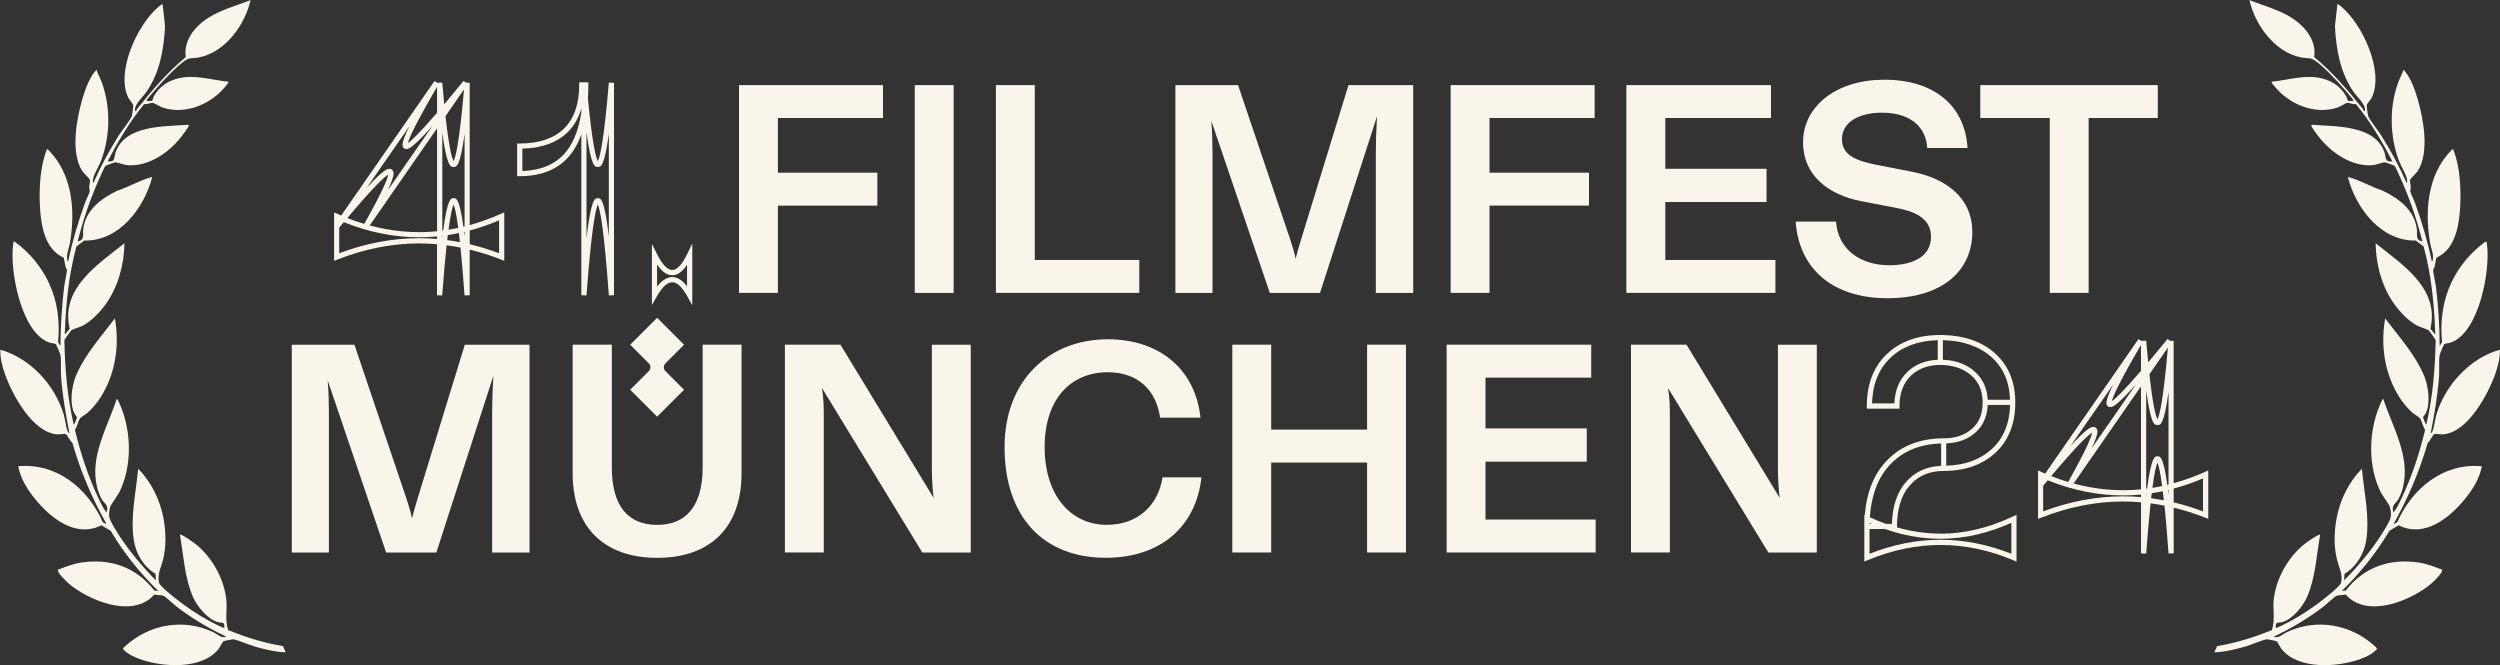
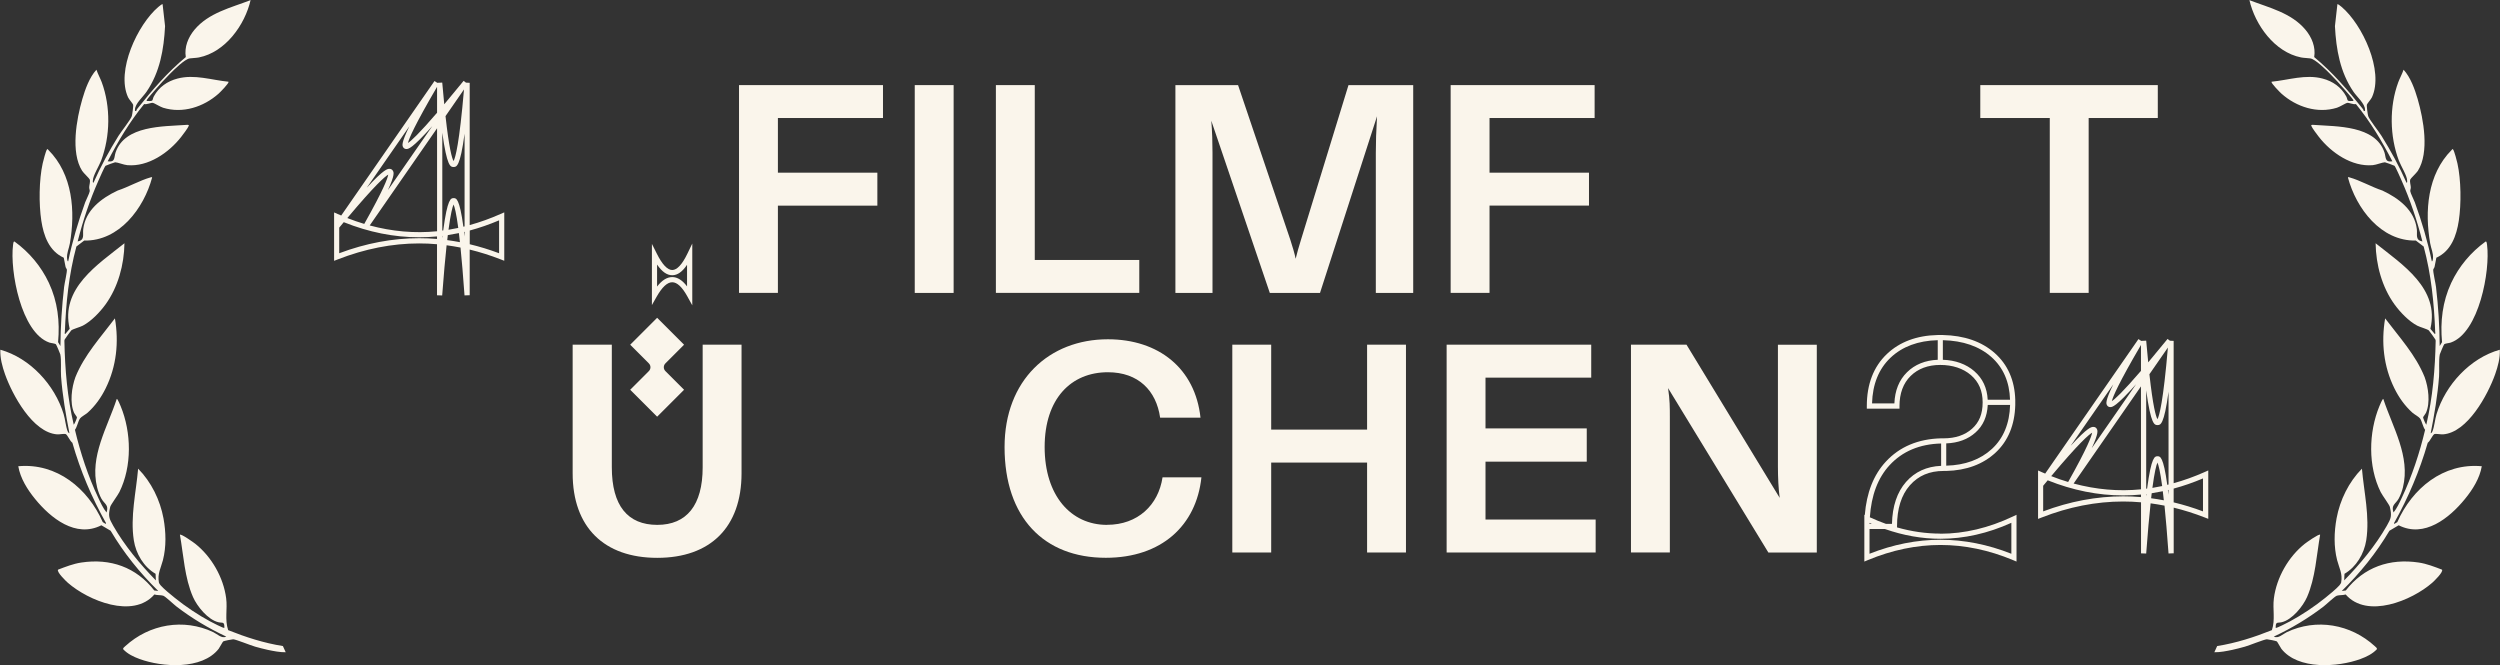
<svg xmlns="http://www.w3.org/2000/svg" id="b" width="435.34" height="115.83" viewBox="0 0 435.34 115.83">
  <rect x="0" y="0" width="435.34" height="115.83" fill="#333333" stroke="none" />
  <g id="c">
    <polygon points="152.78 30.07 135.46 30.07 135.46 20.55 153.76 20.55 153.76 14.82 128.69 14.82 128.69 51 135.46 51 135.46 35.81 152.78 35.81 152.78 30.07" style="fill:#faf5eb;" />
    <path d="M59.07,39.64c.27-.33.53-.64.79-.95,4.36,1.75,8.77,2.63,13.13,2.63,1.04,0,2.07-.05,3.11-.15v.44c-1.04-.09-2.08-.13-3.11-.13-4.62,0-9.3.88-13.92,2.62v-4.46ZM67.61,30.4c-.1.62-.79,2.57-4.18,8.59-.99-.29-1.97-.64-2.95-1.02,4.83-5.75,6.54-7.23,7.14-7.57M71.27,22.03c-1.44,2.94-1.22,3.33-1.07,3.6.11.2.32.32.56.32.34,0,.95,0,4.52-3.99l-7.73,11.14c1.25-2.7,1.02-3.09.86-3.37-.12-.21-.33-.33-.58-.33-.34,0-.92,0-3.96,3.29l7.4-10.67ZM76.11,15.12v4.51c-3.2,3.72-4.53,4.92-5.07,5.27.18-.78,1.14-3.06,5.07-9.78M76.11,40.27c-3.91.39-7.81.04-11.73-1.01l11.73-16.92v17.93ZM77.01,41.08s.03,0,.05,0c-.01.13-.03.26-.05.39v-.38ZM77.01,23.04c.82,6.04,1.46,6.04,1.97,6.04s1.14,0,1.92-5.81v16.16c-.07.02-.14.03-.21.05-.68-4.98-1.25-4.98-1.7-4.98s-1.07,0-1.81,5.63c-.05,0-.11.01-.16.02v-17.12ZM80.8,15.57c-.81,9.4-1.48,11.86-1.82,12.48-.28-.5-.78-2.21-1.4-7.83l3.22-4.65ZM80.9,41.19c-.03-.28-.06-.54-.1-.8.03,0,.06-.01.1-.02v.82ZM78.1,40.01c.38-2.83.68-3.96.88-4.4.19.43.47,1.49.82,4.08-.57.12-1.13.23-1.7.32M77.88,41.81c.03-.3.07-.59.1-.87.64-.1,1.29-.22,1.93-.35.06.48.12,1.01.18,1.58-.74-.14-1.48-.26-2.22-.36M81.8,40.14c1.71-.46,3.41-1.05,5.11-1.77v5.73c-1.7-.64-3.4-1.16-5.11-1.57v-2.4ZM72.99,42.39c1.04,0,2.07.04,3.11.14v8.89l.9.03c.28-3.69.53-6.54.77-8.74.81.11,1.61.24,2.42.4.22,2.14.45,4.86.7,8.33l.9-.03v-7.95c1.8.44,3.61,1.01,5.4,1.71l.62.24v-8.43l-.64.28c-1.79.79-3.58,1.44-5.38,1.93V14.42l-.65-.03-.41-.31c-1.28,1.57-2.4,2.92-3.37,4.08-.11-1.13-.23-2.39-.35-3.78l-.87.04-.48-.31-16.24,23.42c-.2-.09-.41-.17-.61-.26l-.63-.28v8.43l.62-.24c4.72-1.85,9.5-2.79,14.2-2.79" style="fill:#faf5eb;" />
    <path d="M383.62,89.05c-1.7-.64-3.4-1.16-5.11-1.57v-2.4c1.71-.46,3.41-1.05,5.11-1.77v5.73ZM377.61,84.38c-.07.02-.14.03-.21.05-.68-4.98-1.25-4.98-1.7-4.98s-1.07,0-1.81,5.63c-.05,0-.11.01-.16.02v-17.12c.82,6.04,1.46,6.04,1.97,6.04s1.14,0,1.92-5.81v16.16ZM377.61,86.13c-.03-.28-.06-.54-.1-.8.03,0,.06-.02.1-.02v.82ZM374.81,84.95c.38-2.83.68-3.96.88-4.4.19.43.47,1.49.82,4.09-.57.12-1.13.23-1.7.32M374.59,86.76c.03-.3.07-.59.1-.87.64-.1,1.29-.22,1.93-.35.06.48.12,1.01.18,1.58-.74-.14-1.48-.26-2.22-.36M373.72,86.4v-.38s.03,0,.05,0c-.02.13-.03.26-.05.39M377.51,60.52c-.81,9.4-1.48,11.86-1.82,12.48-.28-.5-.78-2.21-1.4-7.83l3.22-4.65ZM372.82,64.58c-3.2,3.72-4.53,4.92-5.07,5.27.18-.78,1.14-3.06,5.07-9.78v4.51ZM372.82,85.21c-3.91.39-7.81.04-11.73-1.01l11.73-16.92v17.93ZM372.82,86.56c-1.04-.09-2.08-.13-3.11-.13-4.62,0-9.3.88-13.92,2.62v-4.46c.27-.33.53-.64.79-.95,4.36,1.75,8.77,2.63,13.13,2.63,1.04,0,2.07-.05,3.11-.15v.44ZM364.32,75.34c-.11.62-.79,2.57-4.18,8.59-.99-.29-1.97-.63-2.95-1.02,4.83-5.75,6.54-7.23,7.14-7.57M367.98,66.97c-1.44,2.94-1.22,3.33-1.07,3.6.11.2.32.32.56.32.34,0,.95,0,4.51-3.99l-7.73,11.14c1.25-2.7,1.02-3.09.87-3.37-.12-.21-.33-.33-.58-.33-.34,0-.92,0-3.96,3.29l7.4-10.67ZM383.89,82.21c-1.79.79-3.58,1.44-5.38,1.93v-24.78l-.65-.03-.41-.31c-1.28,1.57-2.4,2.92-3.37,4.08-.11-1.13-.23-2.39-.35-3.78l-.87.04-.48-.31-16.24,23.42c-.2-.09-.41-.17-.61-.26l-.63-.28v8.43l.62-.24c4.71-1.85,9.49-2.79,14.2-2.79,1.04,0,2.07.05,3.11.14v8.89l.9.03c.27-3.69.53-6.54.77-8.74.8.11,1.61.24,2.42.4.22,2.14.45,4.86.7,8.33l.9-.03v-7.95c1.8.44,3.61,1.01,5.4,1.71l.62.24v-8.43l-.64.28Z" style="fill:#faf5eb;" />
    <path d="M350.25,96.43c-4.09-1.62-8.24-2.44-12.35-2.44s-8.26.82-12.35,2.44v-4.31h2.68c3.22,1.13,6.45,1.7,9.67,1.7,4.11,0,8.26-.93,12.35-2.78v5.38ZM325.56,91.05c.13.06.26.11.38.17h-.39c0-.06,0-.11,0-.17M329.06,80.99c2.22-2.4,5.23-3.67,8.96-3.76v3.89c-2.51.1-4.56,1.04-6.11,2.8-1.55,1.77-2.38,4.22-2.45,7.3h-1.06c-.93-.33-1.86-.71-2.79-1.14.25-3.83,1.4-6.88,3.45-9.09M338.91,77.21c2.07-.08,3.78-.71,5.09-1.89,1.33-1.18,2.04-2.8,2.14-4.81h3.89c-.09,3.22-1.15,5.8-3.15,7.65-2.01,1.86-4.69,2.85-7.97,2.93v-3.89ZM343.81,64.64c-1.44-1.24-3.28-1.91-5.49-1.99v-3.41c3.49.08,6.33,1.06,8.43,2.91,2.08,1.84,3.18,4.35,3.27,7.46h-3.89c-.1-2.05-.88-3.72-2.33-4.97M337.43,62.65c-2.18.09-3.98.82-5.35,2.17-1.38,1.36-2.11,3.18-2.2,5.43h-3.89c.09-3.33,1.17-6.01,3.21-7.95,2.05-1.95,4.82-2.98,8.23-3.06v3.41ZM337.9,92.92c-2.51,0-5.04-.36-7.56-1.08v-.17c0-3.07.75-5.47,2.23-7.15,1.49-1.69,3.41-2.51,5.89-2.51h.45c3.51-.09,6.4-1.16,8.58-3.18,2.19-2.03,3.35-4.83,3.44-8.31v-.9s0,0,0,0c-.1-3.39-1.3-6.12-3.58-8.14-2.27-2.01-5.31-3.06-9.03-3.14h-.9s0,0,0,0c-3.66.08-6.63,1.2-8.85,3.31-2.32,2.21-3.49,5.25-3.49,9.06v.45h5.69v-.45c0-2.2.65-3.97,1.94-5.24,1.29-1.27,3.03-1.92,5.16-1.92s3.98.6,5.35,1.78c1.36,1.18,2.03,2.73,2.03,4.74s-.6,3.48-1.85,4.59c-1.24,1.11-2.9,1.67-4.94,1.67h-.45c-3.98.1-7.22,1.46-9.62,4.06-2.13,2.3-3.35,5.41-3.66,9.29l-.08-.04v8.15l.62-.26c4.18-1.74,8.43-2.63,12.63-2.63s8.44.88,12.63,2.63l.62.26v-8.15l-.65.31c-4.18,1.98-8.42,2.99-12.61,2.99" style="fill:#faf5eb;" />
    <path d="M114.42,46.07c.85,1.25,1.72,1.86,2.64,1.86s1.76-.6,2.58-1.82v3.76c-.83-1.09-1.68-1.62-2.58-1.62s-1.78.54-2.64,1.65v-3.83ZM117.06,49.15c.85,0,1.73.83,2.64,2.48l.85,1.54v-10.76l-.86,1.78c-.89,1.85-1.8,2.83-2.63,2.83s-1.76-.98-2.68-2.84l-.86-1.71v10.65l.84-1.48c.94-1.65,1.84-2.49,2.69-2.49" style="fill:#faf5eb;" />
    <rect x="159.29" y="14.82" width="6.77" height="36.19" style="fill:#faf5eb;" />
    <polygon points="198.39 45.27 180.19 45.27 180.19 14.82 173.42 14.82 173.42 51 198.39 51 198.39 45.27" style="fill:#faf5eb;" />
    <path d="M226.55,41.75c-.41,1.29-.67,2.28-.93,3.31-.21-1.03-.52-2.02-.93-3.31l-9.1-26.93h-10.91v36.19h6.46v-24.35c0-1.86-.05-3.67-.21-5.64l10.19,29.99h8.74l9.93-30.76c-.15,2.58-.21,4.55-.21,6.41v24.35h6.51V14.82h-11.27l-8.27,26.93Z" style="fill:#faf5eb;" />
    <polygon points="259.38 35.8 276.7 35.8 276.7 30.07 259.38 30.07 259.38 20.55 277.68 20.55 277.68 14.82 252.61 14.82 252.61 51 259.38 51 259.38 35.8" style="fill:#faf5eb;" />
-     <polygon points="309.17 45.27 289.99 45.27 289.99 35.18 307.62 35.18 307.62 29.39 289.99 29.39 289.99 20.55 308.39 20.55 308.39 14.82 283.21 14.82 283.21 51 309.17 51 309.17 45.27" style="fill:#faf5eb;" />
-     <path d="M343.44,40.35c0-6.1-4.86-9.36-10.49-10.44l-6.1-1.19c-3.67-.72-6.1-1.71-6.1-4.5,0-2.95,3-4.6,6.93-4.6,5.38,0,7.76,2.84,7.91,6.15h7.03c-.41-7.03-5.43-11.89-14.53-11.89-8.17,0-14.11,4.5-14.11,10.91,0,5.79,4.45,9.15,10.13,10.24l6.15,1.19c3.98.72,6,2.28,6,5.01,0,3.51-3.26,4.96-7.29,4.96-4.81,0-8.89-2.59-9.25-7.6h-7.03c.57,8.07,6.26,13.34,15.98,13.34s14.79-4.91,14.79-11.58" style="fill:#faf5eb;" />
    <polygon points="356.94 51 363.71 51 363.71 20.55 375.75 20.55 375.75 14.82 344.84 14.82 344.84 20.55 356.94 20.55 356.94 51" style="fill:#faf5eb;" />
-     <path d="M72.68,86.96c-.41,1.29-.67,2.27-.93,3.31-.21-1.03-.52-2.02-.93-3.31l-9.1-26.93h-10.91v36.19h6.46v-24.35c0-1.86-.05-3.67-.21-5.64l10.18,29.99h8.74l9.93-30.76c-.15,2.58-.21,4.55-.21,6.41v24.35h6.51v-36.19h-11.27l-8.27,26.93Z" style="fill:#faf5eb;" />
    <path d="M122.36,81.37c0,6.62-2.79,10.03-7.91,10.03s-7.91-3.31-7.91-10.03v-21.35h-6.82v22.39c0,9.41,5.48,14.73,14.73,14.73s14.68-5.32,14.68-14.73v-22.39h-6.77v21.35Z" style="fill:#faf5eb;" />
-     <path d="M162.27,81.27c0,1.91.1,3.88.31,5.43l-16.23-26.68h-9.67v36.19h6.77v-23.62c0-1.6,0-2.95-.31-5.01l17.47,28.64h8.43v-36.19h-6.77v21.25Z" style="fill:#faf5eb;" />
    <path d="M192.77,91.4c-6.31,0-10.86-5.12-10.86-13.55s4.6-13.03,11.01-13.03c5.32,0,8.43,3.21,9.1,7.91h7.03c-.93-8.58-7.29-13.65-16.13-13.65-10.24,0-17.99,7.13-17.99,18.77,0,12.3,6.88,19.28,17.63,19.28,9.72,0,15.77-5.64,16.65-14.01h-6.77c-.72,4.81-4.29,8.27-9.67,8.27" style="fill:#faf5eb;" />
    <polygon points="238.06 74.81 221.36 74.81 221.36 60.02 214.59 60.02 214.59 96.21 221.36 96.21 221.36 80.55 238.06 80.55 238.06 96.21 244.83 96.21 244.83 60.02 238.06 60.02 238.06 74.81" style="fill:#faf5eb;" />
    <polygon points="258.68 80.39 276.31 80.39 276.31 74.6 258.68 74.6 258.68 65.76 277.09 65.76 277.09 60.02 251.91 60.02 251.91 96.21 277.86 96.21 277.86 90.47 258.68 90.47 258.68 80.39" style="fill:#faf5eb;" />
    <path d="M309.6,81.27c0,1.91.1,3.88.31,5.43l-16.23-26.68h-9.67v36.19h6.77v-23.62c0-1.6,0-2.95-.31-5.01l17.47,28.64h8.43v-36.19h-6.77v21.25Z" style="fill:#faf5eb;" />
    <path d="M109.74,67.87l4.69,4.69,4.69-4.69-3.25-3.25c-.37-.37-.37-.97,0-1.34l3.25-3.25-4.69-4.69-4.69,4.69,3.25,3.25c.37.37.37.97,0,1.34l-3.25,3.25Z" style="fill:#faf5eb;" />
-     <path d="M98.79,26.15c-1.73,2.31-4.36,3.52-7.83,3.62v-3.89c3.37-.08,6.01-1.03,7.87-2.84,1.12-1.09,1.92-2.47,2.4-4.13v.62c-.41,2.79-1.23,5-2.44,6.62M102.13,23.04c.82,6.04,1.46,6.04,1.97,6.04s1.14,0,1.92-5.81v17.91c-.78-6.67-1.42-6.67-1.92-6.67s-1.15,0-1.97,6.95v-18.42ZM101.23,51.41l.9.03c.88-11.84,1.6-15.02,1.97-15.84.37.82,1.08,4,1.92,15.84l.9-.03V14.42l-.9-.04c-.86,10.38-1.57,13.03-1.92,13.67-.32-.58-.94-2.8-1.72-10.91.05-.75.07-1.54.07-2.35v-.45h-1.59v.45c0,3.33-.89,5.89-2.66,7.61-1.77,1.72-4.36,2.59-7.69,2.59h-.45v5.69h.45c4,0,7.03-1.34,9.01-3.99.69-.93,1.27-2.03,1.71-3.31v28.03Z" style="fill:#faf5eb;" />
    <path d="M43.64,0c-.99,4.35-4.4,9.08-8.99,10-.56.11-1.09.09-1.61.17-.89.13-2.76,2-3.47,2.71-.82.82-1.75,1.84-2.51,2.72-.26.29-1.42,1.62-1.51,1.83-.09.21.15.15.26.16,1.01.06.66-.22.98-.81.89-1.63,2.34-2.63,4.12-3.1,2.96-.78,5.92.26,8.87.55.2.19-1.53,1.92-1.73,2.09-2.6,2.3-6.23,3.5-9.65,2.44-.48-.15-1.55-.81-1.77-.85-.33-.05-1.09.33-1.53.21-2.5,3.05-4.54,6.47-6.35,9.97,1.36.2,1.08-.65,1.38-1.55,1.6-4.72,8.28-4.5,12.27-4.79.15-.01.55-.08.47.16-.11.35-1.04,1.57-1.32,1.93-2.15,2.75-5.73,5.24-9.39,4.92-.63-.06-1.66-.49-2.11-.5-.09,0-1.61.55-1.67.61-.19.18-1.04,2.14-1.22,2.54-1.52,3.42-2.72,7.01-3.64,10.64,1.29-.25.86-1.15.97-2.11.38-3.35,3.17-5.43,6-6.76,1.84-.6,3.93-1.8,5.76-2.3.09-.02.24-.07.24.03-1.43,5.36-5.74,11.11-11.83,10.98l-1.36,1.04c-1.32,4.88-1.82,9.9-2.01,14.94,0,.11-.14.15.08.29l.76-.9c-1.64-7.04,4.85-11.16,9.54-14.9-.06,3.74-1.1,7.62-3.3,10.66-.98,1.35-2.47,2.91-3.95,3.69-.5.26-1.72.58-2.01.82-.08.06-1.1,1.49-1.14,1.58-.04.08-.06.16-.06.25.1,4.91.51,9.83,1.63,14.6.16-.15.58-1.17.56-1.29-.02-.12-.39-.55-.49-.76-.8-1.78-.43-4.45.22-6.24,1.55-3.86,4.41-6.95,6.88-10.23.71,4.15.27,8.37-1.6,12.16-.79,1.61-1.82,3.07-3.16,4.27-.34.3-1.1.7-1.31.99-.34.46-.5,1.47-.89,1.99.95,4.02,2.29,8.08,4.05,11.81.4.86.86,1.86,1.45,2.58.45-1.32-.36-1.46-.89-2.4-.3-.53-.61-1.38-.75-1.97-1.33-5.39,1.8-10.47,3.42-15.4.13-.1.62,1.13.68,1.26,1.89,4.58,2,10.47-.22,14.95-.3.6-1.52,2.23-1.6,2.58-.37,1.61-.23,1.97.54,3.32,1.96,3.43,4.66,6.68,7.41,9.49l-.05-1.15c-2.07-1.2-3.43-3.5-3.79-5.84-.64-4.13.4-8.36.75-12.47,2.29,2.32,3.83,5.46,4.42,8.67.43,2.38.5,4.9-.1,7.26-.35,1.36-.99,2.36-.7,3.9.03.14.21.38.31.5.54.62,1.78,1.62,2.46,2.17,1.84,1.49,4.07,2.98,6.15,4.1.29.15,2.37,1.24,2.48,1.13.02-1.17-.3-.81-1.05-.99-1.81-.43-3.69-2.75-4.41-4.38-1.47-3.35-1.65-7.28-2.28-10.85.2-.21,2.38,1.34,2.67,1.57,2.84,2.25,4.91,5.87,5.38,9.48.25,1.9-.27,3.71.35,5.56,3.08,1.23,6.24,2.25,9.53,2.77l.49,1.08c-1,.02-2.15-.21-3.14-.42-.71-.15-1.47-.36-2.17-.55-.77-.21-3.35-1.27-3.84-1.29-.2,0-1.59.28-1.73.37-.1.06-.61,1.05-.8,1.3-2.89,3.68-9.84,3.21-13.78,1.76-1.04-.38-2.06-.87-2.83-1.68-.11-.2.2-.41.35-.55,4.19-3.84,10.17-4.88,15.32-2.44.69.33,1.51,1.19,2.26.77-3.08-1.44-5.98-3.18-8.67-5.24-.47-.36-1.93-1.76-2.31-1.88-.42-.13-1.08-.06-1.53-.21-3.72,4.29-11.52,1.06-15.06-2.03-.34-.3-1.97-1.87-1.72-2.29,1.3-.5,2.66-1.03,4.04-1.24,5.07-.77,9.57.8,12.72,4.86l.7.09c-3.19-3.12-6.02-6.63-8.3-10.49l-1.61-.95c-4.47,2.27-8.84-1.26-11.54-4.58-1.33-1.62-2.58-3.61-2.93-5.7,6.71-.61,12.12,3.86,14.71,9.73l.52.32.05-.15c-2.48-4.42-4.47-9.11-5.86-13.99-.39-.23-.83-1.34-1.14-1.5-.24-.12-1.09.07-1.5.04-4.28-.3-7.82-6.9-9.09-10.47-.48-1.36-.87-2.81-.81-4.27,5.18,1.45,9.47,6.12,11.02,11.22.27.89.38,2.18.69,2.97.06.15.16.31.32.36-.64-3.27-1.21-6.56-1.46-9.89-.08-1.1.08-2.85-.13-3.85-.02-.12-.69-1.69-.76-1.75-.18-.17-.86-.2-1.16-.31-4.91-1.72-6.89-12.51-6.31-17,.02-.14.05-.67.25-.59,2.57,1.86,4.64,4.32,5.99,7.2,1.53,3.26,1.93,6.74,1.6,10.32l.41.68c.02-3.44.25-6.88.64-10.29.07-.62.54-2.63.48-3.03-.02-.12-.19-.29-.23-.48-.12-.52-.22-1.05-.31-1.58-2.57-1.17-3.51-3.84-3.91-6.45-.44-2.91-.4-7.11.24-9.98.1-.45.53-2.11.73-2.4.12-.18.16-.05.26.06,4.25,4.25,4.72,10.7,3.74,16.29-.16.91-.57,1.67-.48,2.63.01.1.04.49.19.48.73-3.5,1.74-6.92,2.96-10.28.17-.47.74-1.54.79-1.93.03-.21-.11-.46-.09-.71.02-.42.22-.93.09-1.34-.05-.17-1.08-1.12-1.32-1.5-2.04-3.22-.98-9,.03-12.49.51-1.74,1.24-3.79,2.46-5.12.25.75.64,1.43.92,2.17,1.58,4.27,1.5,9.4-.1,13.65-.36.94-1.44,2.65-1.44,3.48,0,.12-.07.39.11.37,1.25-2.82,2.72-5.54,4.35-8.15.49-.78,2.1-2.79,2.32-3.44.08-.23.28-1.75.24-1.96-.04-.2-.72-.95-.89-1.31-2.13-4.6,1.66-12.69,5.28-15.75.1-.08.66-.55.73-.47l.43,3.82c-.21,4.06-.9,8.03-3.23,11.43-.62.91-1.99,2.06-2.01,3.11,0,.07,0,.14,0,.21l.21.05c.03-.17.12-.32.23-.45,2.54-3.21,5.26-6.35,8.41-8.96-.28-1.75.41-3.43,1.51-4.76,2.48-2.97,6.38-3.84,9.83-5.18" style="fill:#faf5eb;" />
    <path d="M391.7,0c.99,4.35,4.4,9.08,8.99,10,.56.11,1.09.09,1.61.17.89.13,2.76,2,3.47,2.71.82.82,1.75,1.84,2.51,2.72.26.29,1.42,1.62,1.52,1.83.09.21-.15.15-.26.16-1.01.06-.66-.22-.98-.81-.89-1.63-2.34-2.63-4.12-3.1-2.96-.78-5.92.26-8.87.55-.2.19,1.54,1.92,1.73,2.09,2.6,2.3,6.23,3.5,9.65,2.44.48-.15,1.55-.81,1.77-.85.33-.05,1.09.33,1.53.21,2.5,3.05,4.54,6.47,6.35,9.97-1.36.2-1.08-.65-1.38-1.55-1.6-4.72-8.28-4.5-12.27-4.79-.15-.01-.55-.08-.47.16.11.35,1.04,1.57,1.32,1.93,2.15,2.75,5.73,5.24,9.39,4.92.63-.06,1.66-.49,2.11-.5.09,0,1.61.55,1.67.61.19.18,1.04,2.14,1.22,2.54,1.52,3.42,2.72,7.01,3.64,10.64-1.29-.25-.86-1.15-.97-2.11-.38-3.35-3.17-5.43-6-6.76-1.84-.6-3.92-1.8-5.76-2.3-.09-.02-.24-.07-.24.03,1.43,5.36,5.74,11.11,11.83,10.98l1.36,1.04c1.32,4.88,1.82,9.9,2.01,14.94,0,.11.14.15-.08.29l-.76-.9c1.63-7.04-4.85-11.16-9.54-14.9.06,3.74,1.1,7.62,3.3,10.66.98,1.35,2.47,2.91,3.95,3.69.5.26,1.71.58,2.01.82.08.06,1.1,1.49,1.14,1.58.04.08.06.16.06.25-.1,4.91-.51,9.83-1.63,14.6-.15-.15-.58-1.17-.56-1.29.02-.12.39-.55.49-.76.8-1.78.43-4.45-.22-6.24-1.55-3.86-4.41-6.95-6.88-10.23-.71,4.15-.27,8.37,1.6,12.16.79,1.61,1.82,3.07,3.16,4.27.34.3,1.1.7,1.31.99.34.46.5,1.47.89,1.99-.95,4.02-2.29,8.08-4.05,11.81-.4.86-.86,1.86-1.45,2.58-.46-1.32.36-1.46.89-2.4.3-.53.61-1.38.75-1.97,1.33-5.39-1.8-10.47-3.42-15.4-.13-.1-.62,1.13-.68,1.26-1.89,4.58-2,10.47.22,14.95.3.6,1.52,2.23,1.6,2.58.37,1.61.23,1.97-.54,3.32-1.96,3.43-4.66,6.68-7.41,9.49l.05-1.15c2.07-1.2,3.42-3.5,3.79-5.84.64-4.13-.4-8.36-.75-12.47-2.29,2.32-3.83,5.46-4.42,8.67-.43,2.38-.5,4.9.1,7.26.35,1.36.99,2.36.7,3.9-.03.14-.21.38-.31.5-.54.62-1.78,1.62-2.46,2.17-1.84,1.49-4.07,2.98-6.15,4.1-.29.15-2.37,1.24-2.48,1.13-.02-1.17.3-.81,1.05-.99,1.82-.43,3.69-2.75,4.41-4.38,1.47-3.35,1.65-7.28,2.28-10.85-.2-.21-2.38,1.34-2.67,1.57-2.84,2.25-4.91,5.87-5.38,9.48-.25,1.9.27,3.71-.35,5.56-3.08,1.23-6.24,2.25-9.53,2.77l-.49,1.08c1,.02,2.15-.21,3.14-.42.71-.15,1.47-.36,2.17-.55.77-.21,3.35-1.27,3.84-1.29.2,0,1.59.28,1.73.37.1.06.61,1.05.8,1.3,2.89,3.68,9.84,3.21,13.78,1.76,1.04-.38,2.05-.87,2.83-1.68.11-.2-.2-.41-.35-.55-4.19-3.84-10.17-4.88-15.32-2.44-.69.33-1.51,1.19-2.26.77,3.08-1.44,5.98-3.18,8.67-5.24.47-.36,1.93-1.76,2.31-1.88.42-.13,1.08-.06,1.53-.21,3.72,4.29,11.52,1.06,15.06-2.03.34-.3,1.97-1.87,1.72-2.29-1.3-.5-2.66-1.03-4.04-1.24-5.07-.77-9.57.8-12.72,4.86l-.7.09c3.19-3.12,6.02-6.63,8.3-10.49l1.61-.95c4.47,2.27,8.83-1.26,11.54-4.58,1.33-1.62,2.58-3.61,2.93-5.7-6.71-.61-12.12,3.86-14.71,9.73l-.52.32-.05-.15c2.48-4.42,4.47-9.11,5.87-13.99.38-.23.83-1.34,1.14-1.5.24-.12,1.09.07,1.51.04,4.28-.3,7.82-6.9,9.09-10.47.48-1.36.87-2.81.81-4.27-5.18,1.45-9.47,6.12-11.02,11.22-.27.89-.38,2.18-.7,2.97-.06.15-.16.31-.32.36.64-3.27,1.21-6.56,1.46-9.89.08-1.1-.08-2.85.13-3.85.02-.12.69-1.69.76-1.75.18-.17.86-.2,1.16-.31,4.91-1.72,6.89-12.51,6.31-17-.02-.14-.05-.67-.25-.59-2.57,1.86-4.64,4.32-5.99,7.2-1.52,3.26-1.93,6.74-1.6,10.32l-.41.68c-.02-3.44-.24-6.88-.64-10.29-.07-.62-.54-2.63-.48-3.03.02-.12.19-.29.23-.48.12-.52.22-1.05.31-1.58,2.57-1.17,3.51-3.84,3.91-6.45.44-2.91.4-7.11-.24-9.98-.1-.45-.53-2.11-.74-2.4-.12-.18-.16-.05-.26.06-4.25,4.25-4.72,10.7-3.74,16.29.16.91.57,1.67.48,2.63-.01.1-.04.49-.2.48-.73-3.5-1.74-6.92-2.96-10.28-.17-.47-.74-1.54-.79-1.93-.03-.21.11-.46.09-.71-.02-.42-.22-.93-.09-1.34.05-.17,1.08-1.12,1.32-1.5,2.04-3.22.98-9-.03-12.49-.51-1.74-1.24-3.79-2.46-5.12-.25.75-.64,1.43-.92,2.17-1.58,4.27-1.5,9.4.1,13.65.36.94,1.44,2.65,1.44,3.48,0,.12.07.39-.11.37-1.25-2.82-2.72-5.54-4.35-8.15-.48-.78-2.1-2.79-2.32-3.44-.08-.23-.28-1.75-.24-1.96.04-.2.72-.95.89-1.31,2.13-4.6-1.66-12.69-5.28-15.75-.1-.08-.66-.55-.73-.47l-.43,3.82c.21,4.06.9,8.03,3.23,11.43.62.91,1.99,2.06,2.01,3.11,0,.07,0,.14,0,.21l-.21.05c-.03-.17-.12-.32-.23-.45-2.54-3.21-5.26-6.35-8.41-8.96.28-1.75-.41-3.43-1.52-4.76-2.48-2.97-6.38-3.84-9.83-5.18" style="fill:#faf5eb;" />
  </g>
</svg>